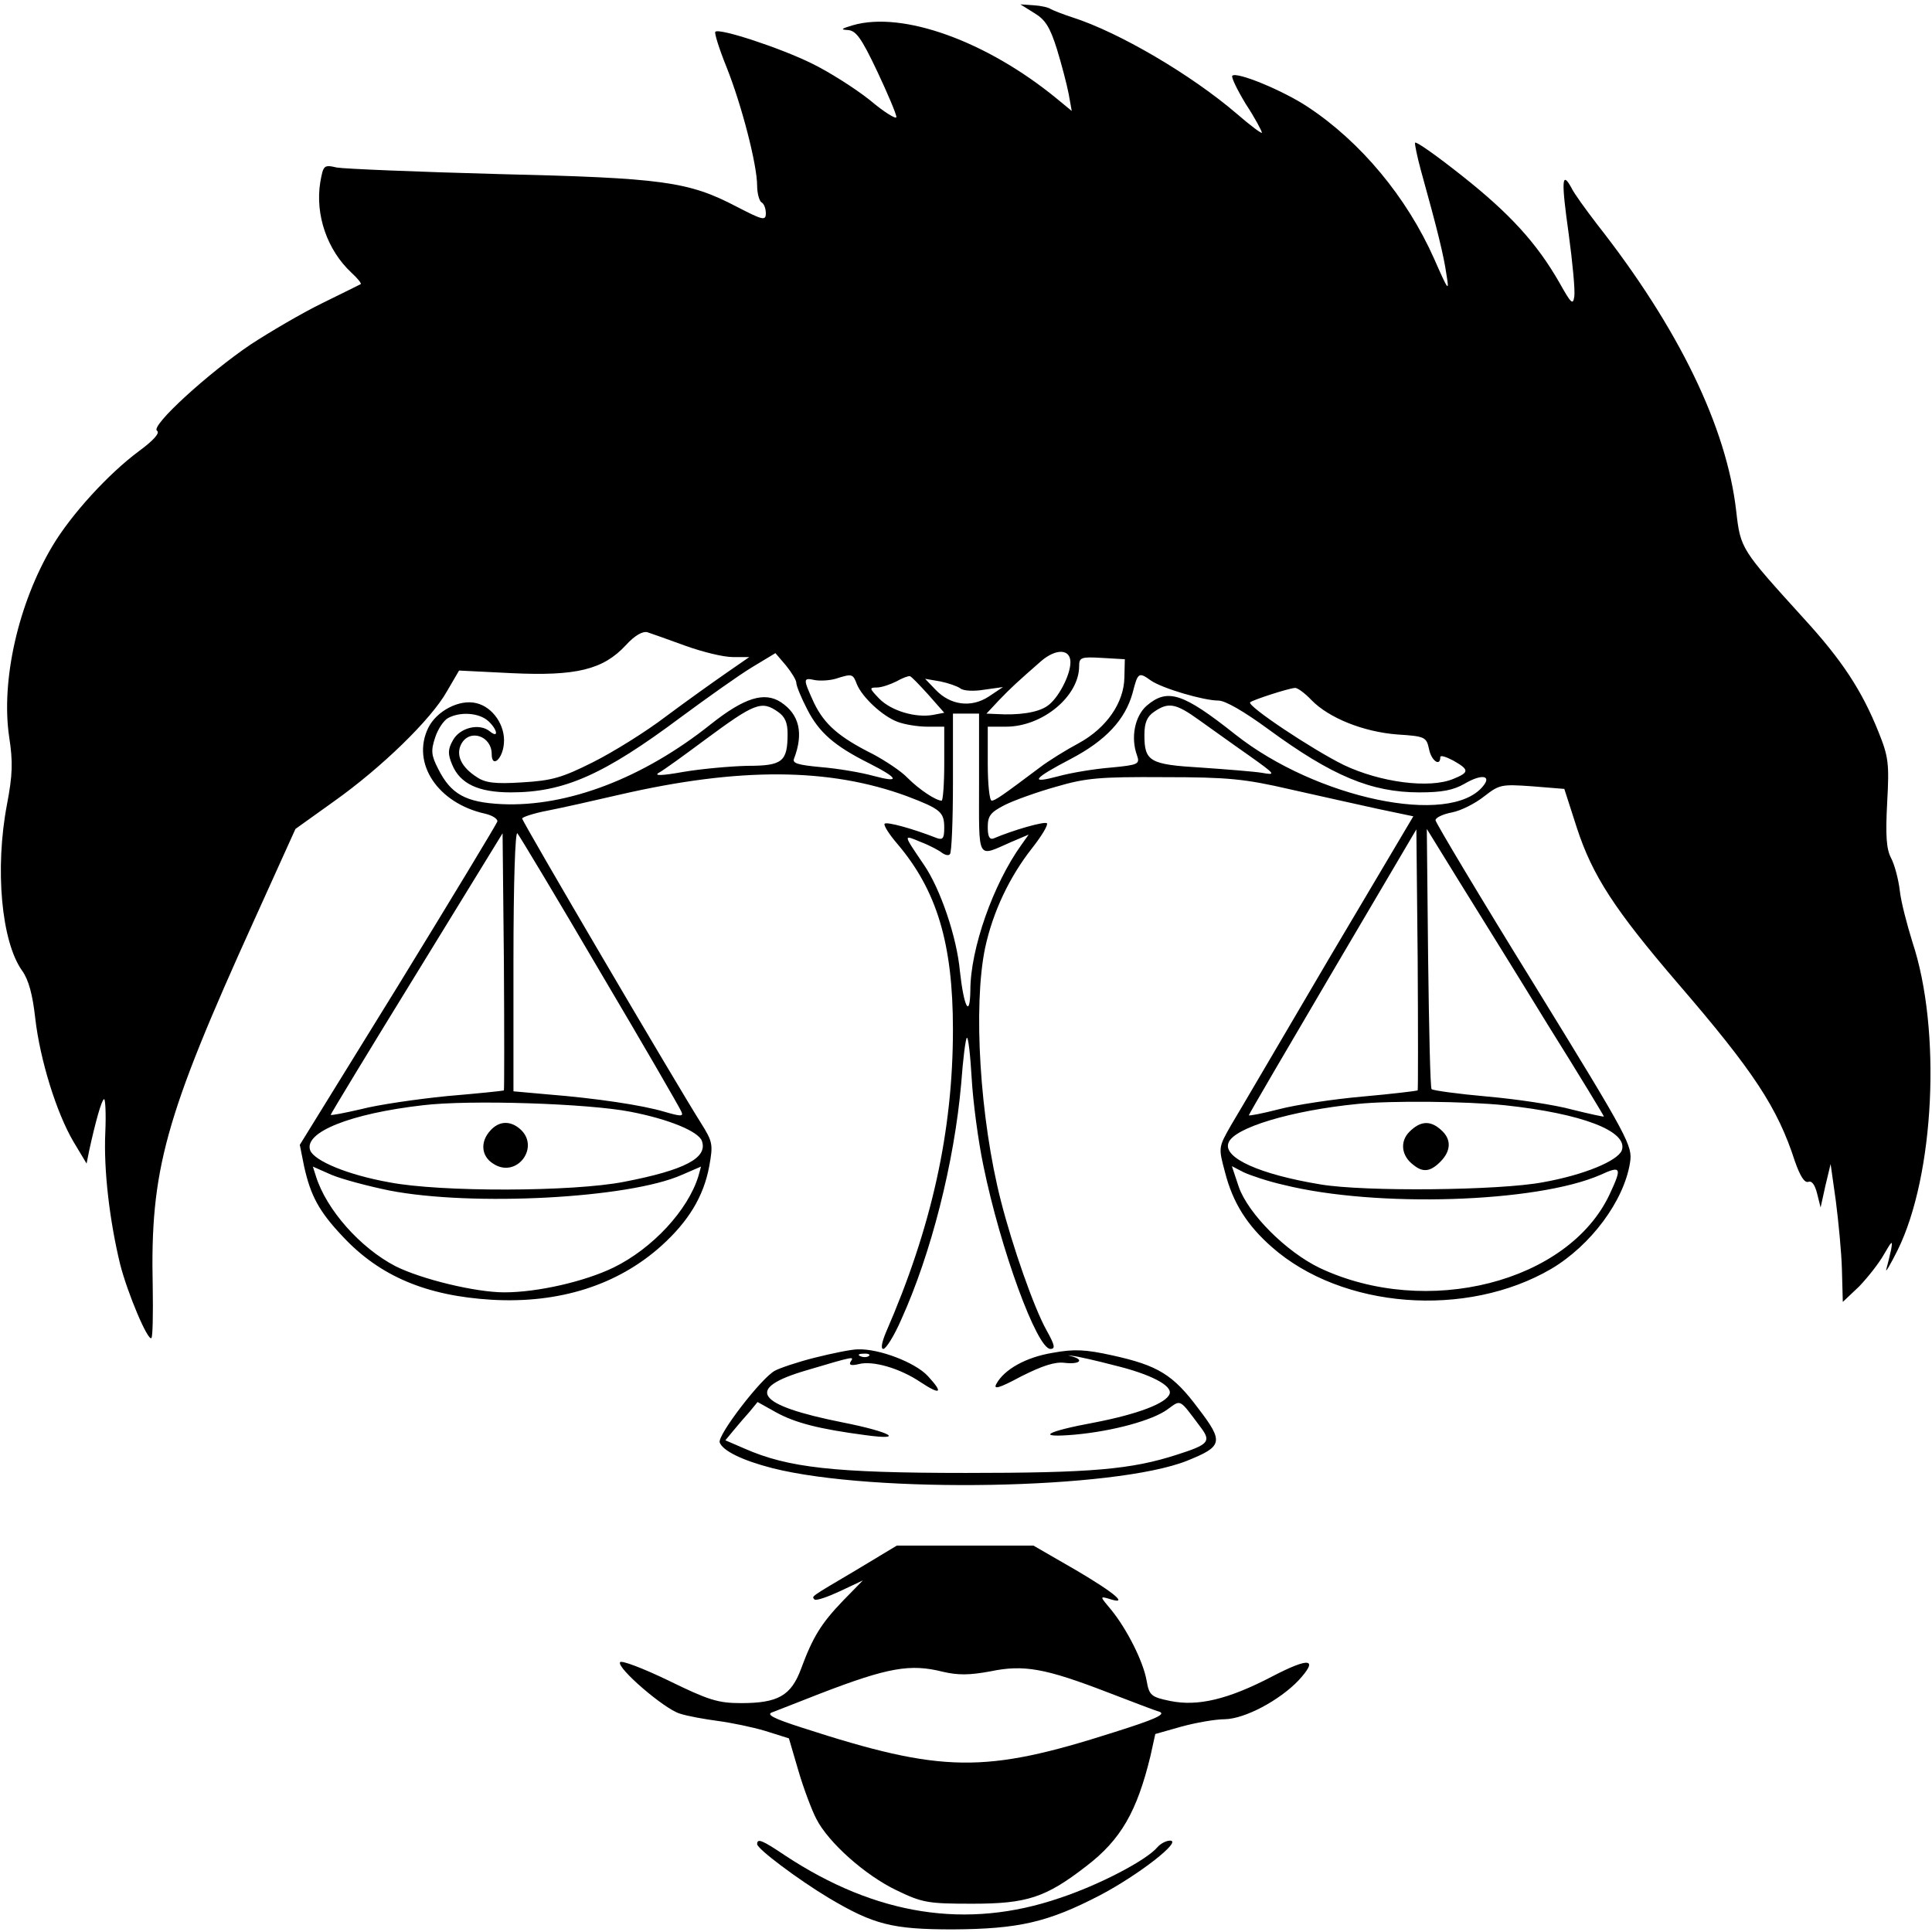
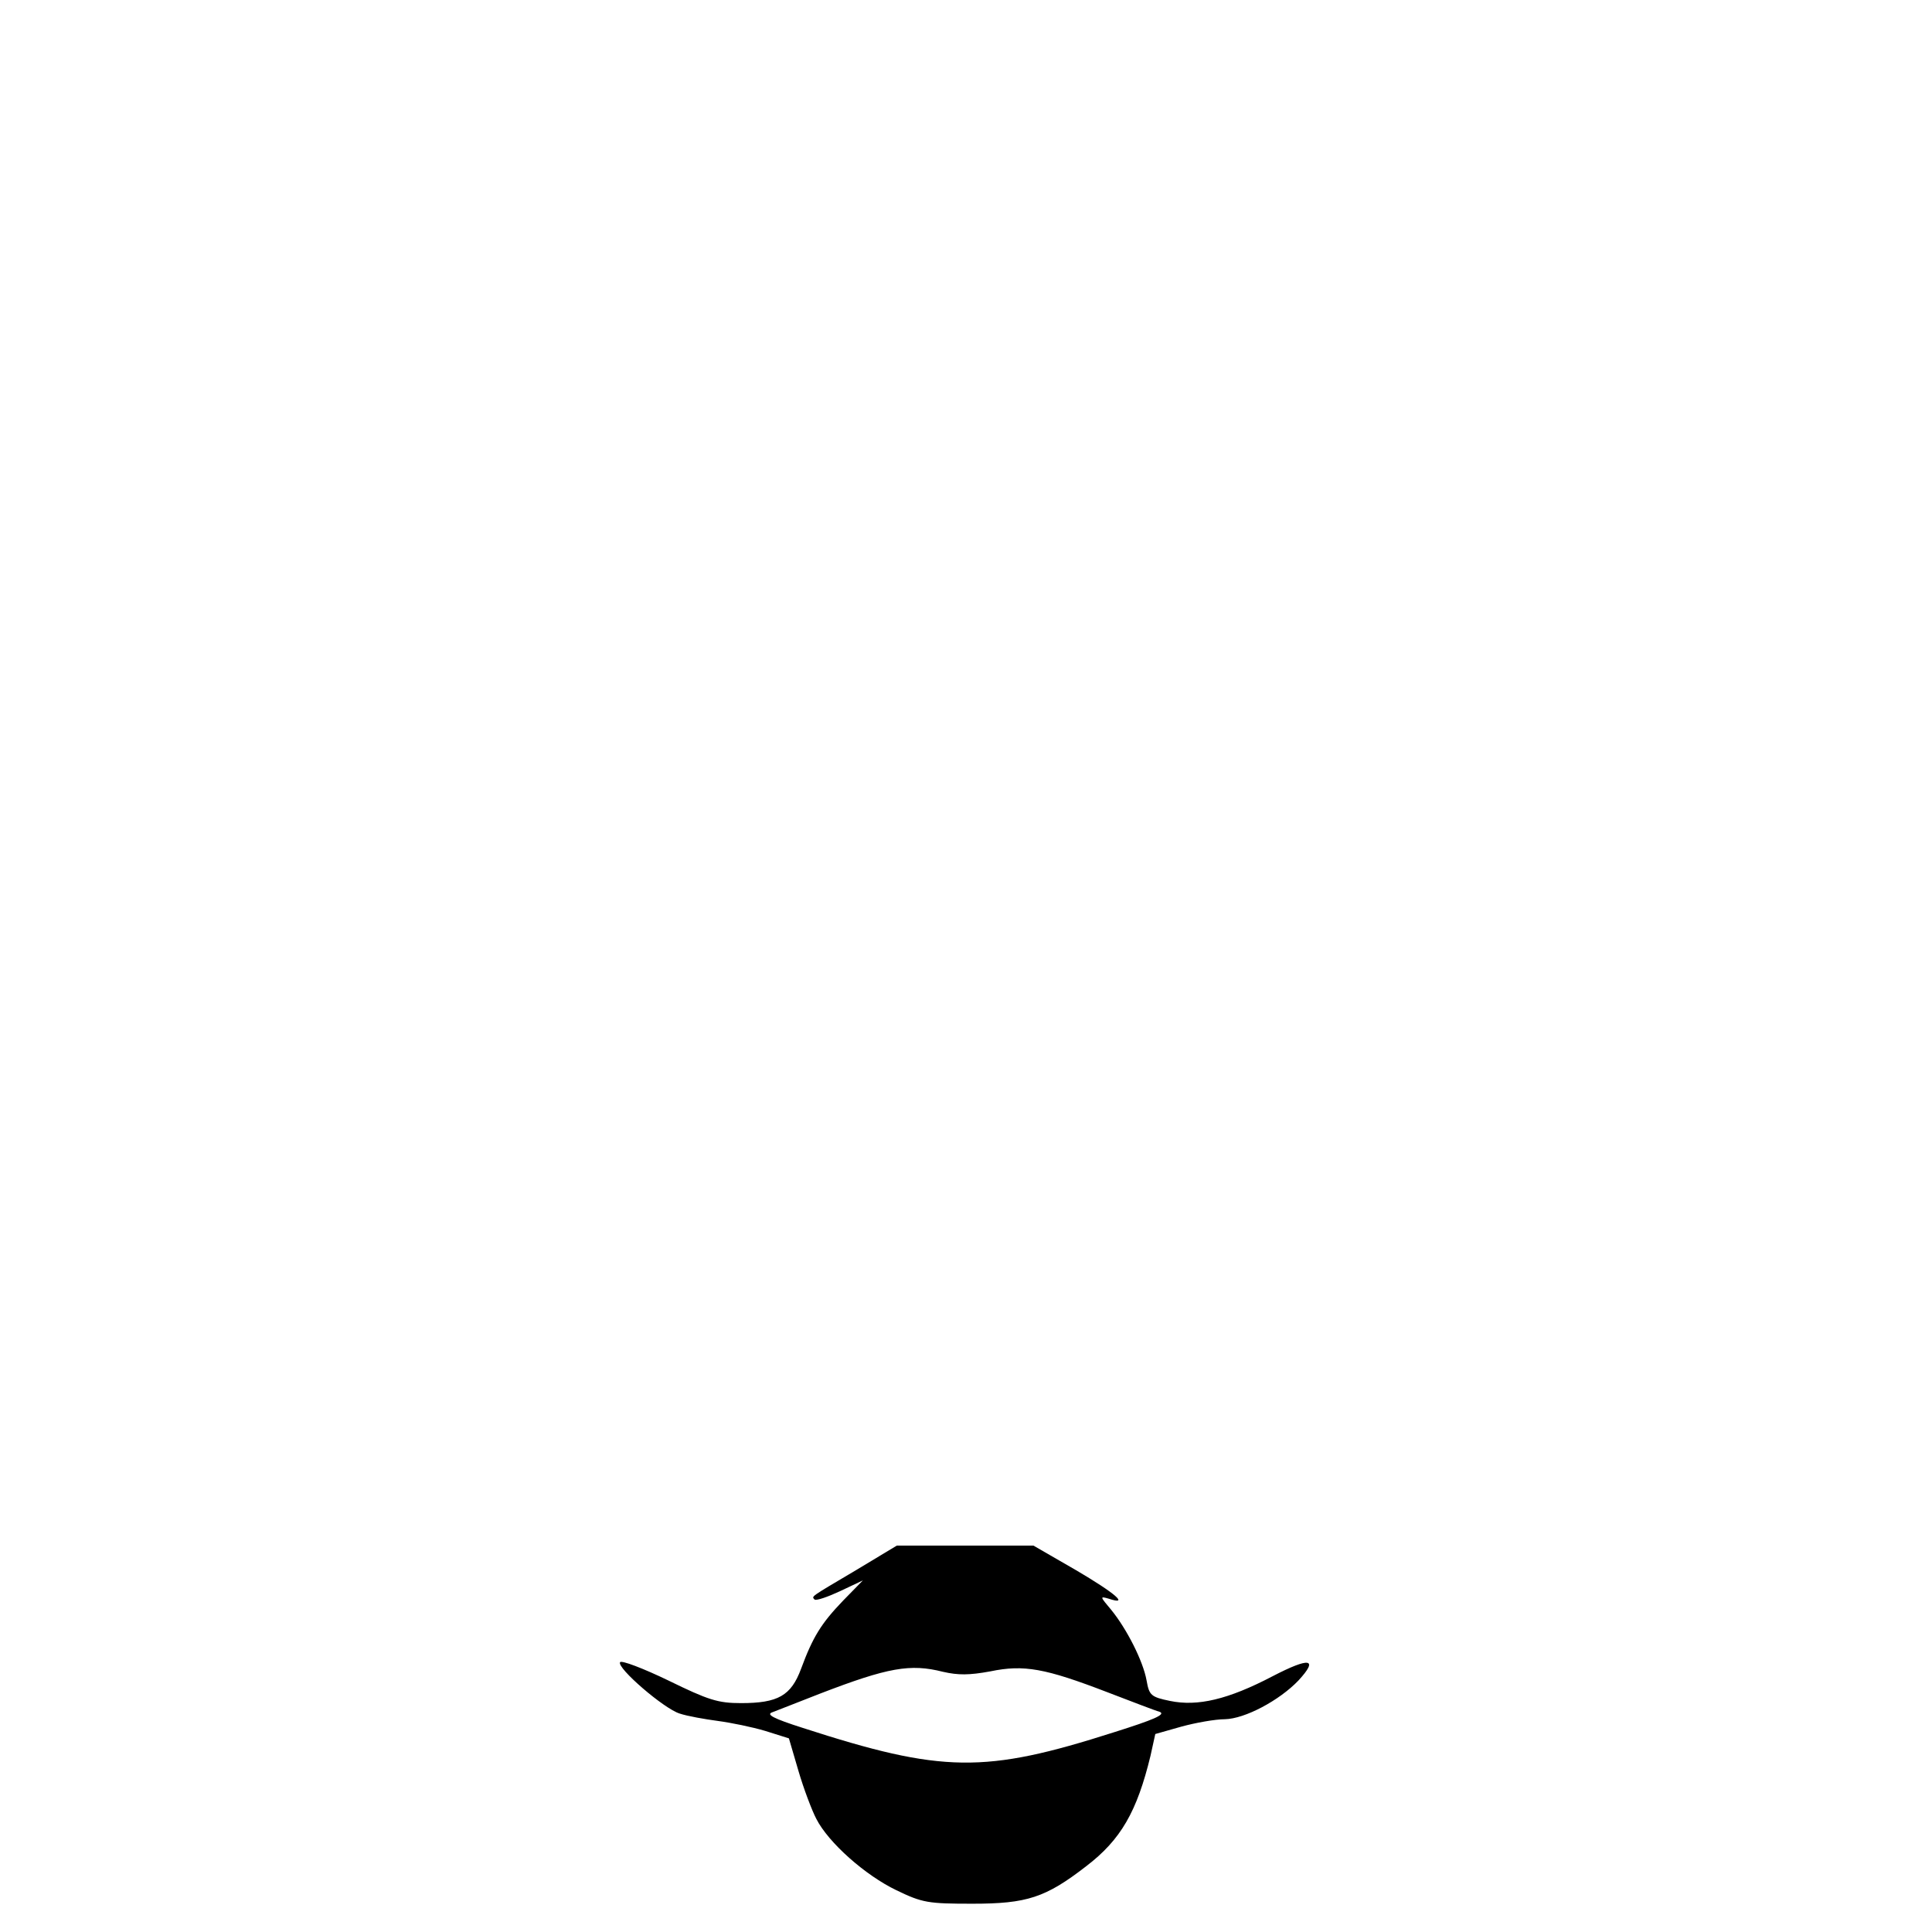
<svg xmlns="http://www.w3.org/2000/svg" version="1.0" width="444pt" height="444pt" viewBox="0 0 444 444" preserveAspectRatio="xMidYMid meet">
  <g transform="translate(0,444) scale(0.1,-0.1)" fill="#000000" stroke="none">
-     <path d="M2377 4410 c25 -15 36 -32 52 -83 11 -36 23 -82 27 -103 l7 -39 -34 28 c-162 133 -355 202 -469 169 -27 -8 -29 -10 -12 -11 19 -1 31 -17 68 -95 24 -51 44 -98 44 -105 0 -6 -28 11 -61 39 -34 27 -94 65 -133 84 -73 36 -213 82 -222 73 -3 -2 9 -40 26 -82 35 -88 70 -224 70 -272 0 -17 5 -35 10 -38 6 -3 10 -15 10 -25 0 -18 -7 -16 -67 15 -111 58 -169 66 -548 75 -187 5 -354 12 -371 15 -30 7 -31 5 -38 -34 -12 -75 16 -156 72 -208 14 -13 23 -24 21 -26 -2 -1 -42 -21 -89 -44 -47 -23 -120 -66 -163 -94 -98 -66 -233 -189 -216 -199 7 -5 -8 -22 -42 -47 -70 -52 -155 -145 -198 -217 -79 -132 -119 -310 -100 -439 9 -58 8 -88 -5 -156 -28 -147 -13 -315 35 -382 15 -21 24 -55 30 -109 11 -96 49 -218 88 -284 l30 -50 6 30 c14 64 28 115 34 118 3 2 5 -32 3 -77 -4 -86 10 -203 34 -302 17 -67 64 -178 72 -170 3 3 4 56 3 118 -6 268 27 388 233 842 l95 210 88 63 c110 78 224 189 260 253 l28 48 121 -6 c148 -7 210 8 262 64 21 23 39 33 50 30 9 -3 49 -17 87 -31 39 -14 87 -26 109 -26 l38 0 -52 -36 c-29 -20 -92 -65 -139 -100 -47 -36 -123 -83 -169 -106 -70 -35 -93 -42 -162 -46 -62 -4 -85 -1 -104 12 -36 23 -49 51 -36 76 19 36 70 19 70 -23 0 -33 25 -12 28 24 4 41 -25 84 -63 93 -39 10 -92 -18 -111 -57 -39 -81 22 -173 131 -197 17 -4 29 -12 28 -18 -2 -6 -104 -175 -228 -377 l-226 -366 10 -50 c15 -67 34 -103 89 -161 85 -91 192 -136 342 -145 156 -9 290 34 390 124 62 56 97 113 110 183 9 50 8 56 -19 99 -54 85 -411 693 -411 700 0 3 26 12 58 18 31 6 107 23 167 37 274 63 481 62 660 -4 76 -29 85 -36 85 -72 0 -24 -3 -29 -17 -24 -56 22 -115 38 -120 33 -3 -3 10 -24 29 -46 91 -107 128 -229 128 -427 0 -234 -49 -455 -154 -696 -10 -24 -12 -38 -6 -38 6 0 25 30 41 67 69 152 122 361 138 543 4 55 10 103 13 105 3 3 8 -39 11 -92 3 -54 15 -145 27 -202 39 -191 123 -421 154 -421 12 0 10 9 -9 43 -29 52 -78 192 -105 298 -48 188 -64 447 -36 581 18 83 56 163 108 229 22 28 37 53 34 57 -5 5 -76 -15 -123 -35 -9 -3 -13 5 -13 26 0 26 6 34 39 51 22 11 75 30 118 42 68 20 100 23 248 22 148 0 186 -4 290 -28 66 -15 157 -35 202 -45 l81 -17 -195 -329 c-107 -182 -207 -353 -224 -381 -29 -51 -29 -51 -14 -107 18 -71 51 -123 108 -173 161 -142 447 -164 642 -50 91 54 167 156 181 244 6 39 -1 53 -220 409 -125 202 -227 373 -227 378 0 6 17 14 38 18 21 4 54 21 74 37 35 27 39 28 110 23 l74 -6 29 -90 c36 -110 87 -188 232 -357 174 -202 229 -285 269 -409 12 -34 22 -50 31 -47 8 3 15 -7 20 -27 l8 -32 11 50 12 50 12 -85 c6 -47 13 -118 14 -158 l2 -74 38 36 c20 21 46 54 57 74 18 31 20 33 16 10 -3 -14 -8 -34 -11 -45 -3 -10 9 10 26 44 85 172 101 507 34 708 -12 39 -26 91 -29 118 -3 26 -12 60 -20 75 -11 21 -13 52 -9 128 5 90 3 105 -20 162 -38 95 -84 165 -171 260 -145 160 -146 160 -156 248 -22 192 -132 420 -320 659 -26 34 -53 71 -59 84 -22 40 -23 15 -6 -106 9 -66 15 -130 13 -144 -3 -21 -7 -17 -34 31 -52 91 -114 159 -224 246 -58 46 -106 80 -108 76 -1 -4 5 -32 13 -62 39 -140 53 -198 59 -240 7 -42 5 -40 -28 35 -63 142 -169 269 -290 349 -57 38 -164 82 -174 72 -3 -3 11 -32 31 -65 21 -32 37 -62 37 -66 0 -3 -26 16 -57 43 -106 91 -272 188 -378 222 -22 7 -44 16 -50 19 -5 4 -23 8 -40 9 l-30 2 32 -20z m83 -1492 c0 -30 -29 -85 -54 -101 -22 -15 -66 -21 -115 -18 l-24 1 29 31 c29 30 40 40 97 90 34 29 67 28 67 -3z m-630 -47 c0 -7 11 -34 25 -61 27 -53 62 -84 142 -124 69 -35 73 -46 10 -29 -29 8 -83 17 -120 20 -54 5 -67 9 -62 20 22 58 12 101 -30 129 -38 25 -84 11 -161 -50 -155 -124 -330 -191 -481 -184 -83 4 -117 23 -146 81 -16 31 -17 42 -7 72 6 19 20 40 30 45 28 15 71 12 92 -7 21 -19 25 -41 4 -24 -24 20 -69 9 -85 -20 -12 -21 -12 -32 -2 -56 18 -44 60 -64 135 -64 122 0 213 40 391 173 61 45 134 97 164 115 l53 32 24 -28 c13 -16 24 -34 24 -40z m754 12 c-1 -58 -41 -116 -105 -151 -28 -15 -69 -40 -91 -57 -84 -63 -101 -75 -109 -75 -5 0 -9 38 -9 85 l0 85 42 0 c84 0 168 70 168 139 0 20 4 22 53 19 l52 -3 -1 -42z m-615 -15 c12 -30 59 -74 94 -87 16 -6 46 -11 68 -11 l39 0 0 -85 c0 -47 -3 -85 -6 -85 -13 0 -51 25 -78 52 -15 16 -52 40 -80 55 -78 39 -111 68 -135 117 -26 57 -26 59 2 53 12 -2 33 -1 47 3 38 12 40 12 49 -12z m164 -24 l37 -42 -26 -5 c-40 -7 -95 9 -123 37 -23 24 -24 26 -6 26 11 0 31 7 45 14 14 8 28 13 31 12 3 0 22 -20 42 -42z m512 32 c26 -18 121 -46 155 -46 16 0 59 -25 115 -66 146 -107 236 -145 347 -145 52 0 78 5 104 20 39 23 63 19 42 -6 -76 -93 -383 -28 -569 119 -121 96 -156 107 -204 66 -27 -24 -37 -73 -22 -114 7 -20 3 -22 -60 -28 -38 -3 -92 -12 -121 -20 -67 -18 -59 -6 29 40 80 42 125 90 142 152 12 47 14 48 42 28z m-438 -18 c7 -6 32 -7 55 -3 l43 6 -33 -22 c-40 -26 -88 -20 -122 16 l-24 25 35 -6 c19 -4 39 -11 46 -16z m807 -27 c40 -41 119 -73 198 -79 63 -4 66 -6 72 -33 5 -27 26 -42 26 -19 0 5 13 1 30 -8 37 -21 37 -27 0 -42 -55 -23 -168 -8 -252 32 -73 36 -223 136 -215 144 5 5 87 32 103 33 5 1 23 -12 38 -28z m-1226 -27 c16 -11 22 -25 22 -50 0 -65 -12 -74 -93 -74 -40 -1 -106 -7 -147 -14 -50 -9 -68 -9 -56 -2 11 6 58 40 105 75 115 85 131 92 169 65z m968 -19 c27 -19 78 -56 114 -81 62 -44 63 -46 30 -40 -19 3 -82 8 -140 12 -118 7 -130 14 -130 75 0 28 6 42 22 53 33 23 50 20 104 -19z m-506 -146 c0 -180 -6 -169 74 -134 l40 17 -17 -24 c-64 -89 -117 -238 -117 -334 -1 -66 -15 -38 -24 44 -7 78 -45 190 -83 245 -48 71 -48 69 -7 52 21 -8 43 -20 49 -25 7 -5 15 -7 18 -3 4 3 7 78 7 165 l0 158 30 0 30 0 0 -161z m-871 -432 c100 -169 184 -314 187 -322 5 -11 -1 -11 -39 0 -50 15 -156 31 -269 40 l-78 7 0 301 c0 178 4 297 9 292 5 -6 91 -149 190 -318z m1879 -273 c-2 -1 -58 -8 -126 -14 -68 -6 -154 -19 -192 -29 -39 -10 -70 -16 -70 -14 0 2 87 151 193 331 l192 326 3 -298 c1 -165 1 -300 0 -302z m299 151 c72 -115 130 -211 129 -211 0 -1 -33 6 -73 16 -40 11 -127 24 -195 30 -68 6 -125 14 -128 17 -3 2 -6 138 -8 301 l-3 297 74 -120 c41 -66 133 -214 204 -330z m-2399 -151 c-2 -1 -60 -7 -131 -13 -70 -7 -159 -20 -197 -30 -39 -9 -70 -15 -70 -13 0 2 89 149 198 326 l197 321 3 -294 c1 -162 1 -295 0 -297z m291 -49 c88 -17 156 -45 164 -67 14 -39 -39 -67 -179 -94 -117 -23 -422 -24 -540 -1 -95 17 -171 49 -181 73 -16 42 93 85 259 104 108 13 380 4 477 -15z m2009 15 c178 -19 285 -60 269 -104 -10 -24 -86 -56 -181 -73 -100 -19 -410 -22 -511 -5 -140 23 -224 61 -212 95 11 35 145 75 297 90 77 8 250 6 338 -3z m-2563 -196 c191 -37 551 -18 672 36 l44 19 -6 -22 c-24 -78 -105 -166 -195 -210 -66 -32 -174 -57 -251 -57 -66 0 -190 30 -250 60 -81 42 -159 130 -183 207 l-7 22 43 -19 c24 -10 84 -26 133 -36z m2055 13 c213 -53 582 -41 728 23 48 22 50 17 21 -45 -95 -202 -420 -285 -666 -169 -77 37 -164 124 -186 186 l-16 48 27 -14 c15 -7 56 -21 92 -29z" />
-     <path d="M1127 1842 c-24 -26 -21 -59 6 -76 55 -37 112 41 59 82 -22 17 -46 15 -65 -6z" />
-     <path d="M3239 1839 c-22 -22 -19 -55 9 -76 22 -18 39 -16 62 7 25 25 26 52 2 73 -25 23 -48 21 -73 -4z" />
-     <path d="M1873 1320 c-40 -10 -81 -24 -92 -30 -31 -16 -133 -149 -127 -165 7 -19 51 -41 121 -59 234 -59 788 -49 953 17 82 33 85 43 26 120 -58 78 -93 99 -197 122 -63 14 -89 15 -138 6 -61 -10 -111 -38 -129 -71 -8 -14 5 -11 57 17 48 24 77 34 100 31 34 -4 46 7 16 15 -11 3 -10 3 2 1 11 -1 55 -11 97 -22 82 -20 132 -46 126 -65 -7 -22 -74 -47 -172 -66 -114 -21 -138 -36 -46 -28 88 8 179 33 213 58 32 23 26 26 77 -42 24 -32 17 -39 -55 -62 -105 -34 -196 -42 -485 -42 -303 0 -409 12 -509 56 l-44 19 19 23 c10 12 27 32 37 43 l18 22 43 -24 c44 -24 98 -38 204 -52 94 -13 60 7 -51 29 -201 40 -227 78 -83 120 111 33 109 32 101 20 -5 -8 1 -10 18 -6 33 9 96 -10 142 -41 47 -31 54 -26 17 14 -29 31 -112 63 -161 61 -14 0 -58 -9 -98 -19z m124 4 c-3 -3 -12 -4 -19 -1 -8 3 -5 6 6 6 11 1 17 -2 13 -5z" />
+     <path d="M3239 1839 z" />
    <path d="M1968 832 c-108 -64 -103 -60 -96 -68 4 -3 30 6 58 19 l53 25 -45 -46 c-51 -53 -70 -84 -97 -157 -23 -62 -53 -79 -138 -79 -53 0 -75 7 -167 52 -58 28 -108 47 -111 42 -8 -13 101 -107 137 -118 18 -6 58 -13 88 -17 30 -4 79 -14 109 -23 l54 -17 22 -75 c12 -41 31 -91 41 -110 28 -55 113 -130 184 -164 60 -29 73 -31 175 -31 125 0 168 14 261 86 80 61 117 126 148 254 l11 50 60 17 c33 9 78 17 100 17 46 1 125 43 169 89 47 51 26 54 -59 10 -103 -54 -173 -70 -236 -57 -44 9 -48 13 -54 47 -8 45 -46 119 -81 162 -26 31 -27 32 -6 26 48 -16 16 12 -76 66 l-97 56 -157 0 -157 0 -93 -56z m199 -234 c35 -8 60 -8 109 1 77 16 126 7 269 -48 55 -21 109 -42 120 -45 15 -6 -13 -18 -105 -47 -297 -95 -394 -94 -715 10 -69 22 -85 31 -70 36 11 4 61 24 110 43 156 60 207 69 282 50z" />
-     <path d="M1740 202 c0 -11 95 -82 165 -124 103 -61 145 -72 285 -72 151 1 218 16 339 79 89 47 189 125 160 125 -9 0 -22 -7 -29 -15 -25 -30 -134 -87 -225 -117 -213 -73 -422 -40 -631 98 -52 35 -64 40 -64 26z" />
  </g>
</svg>